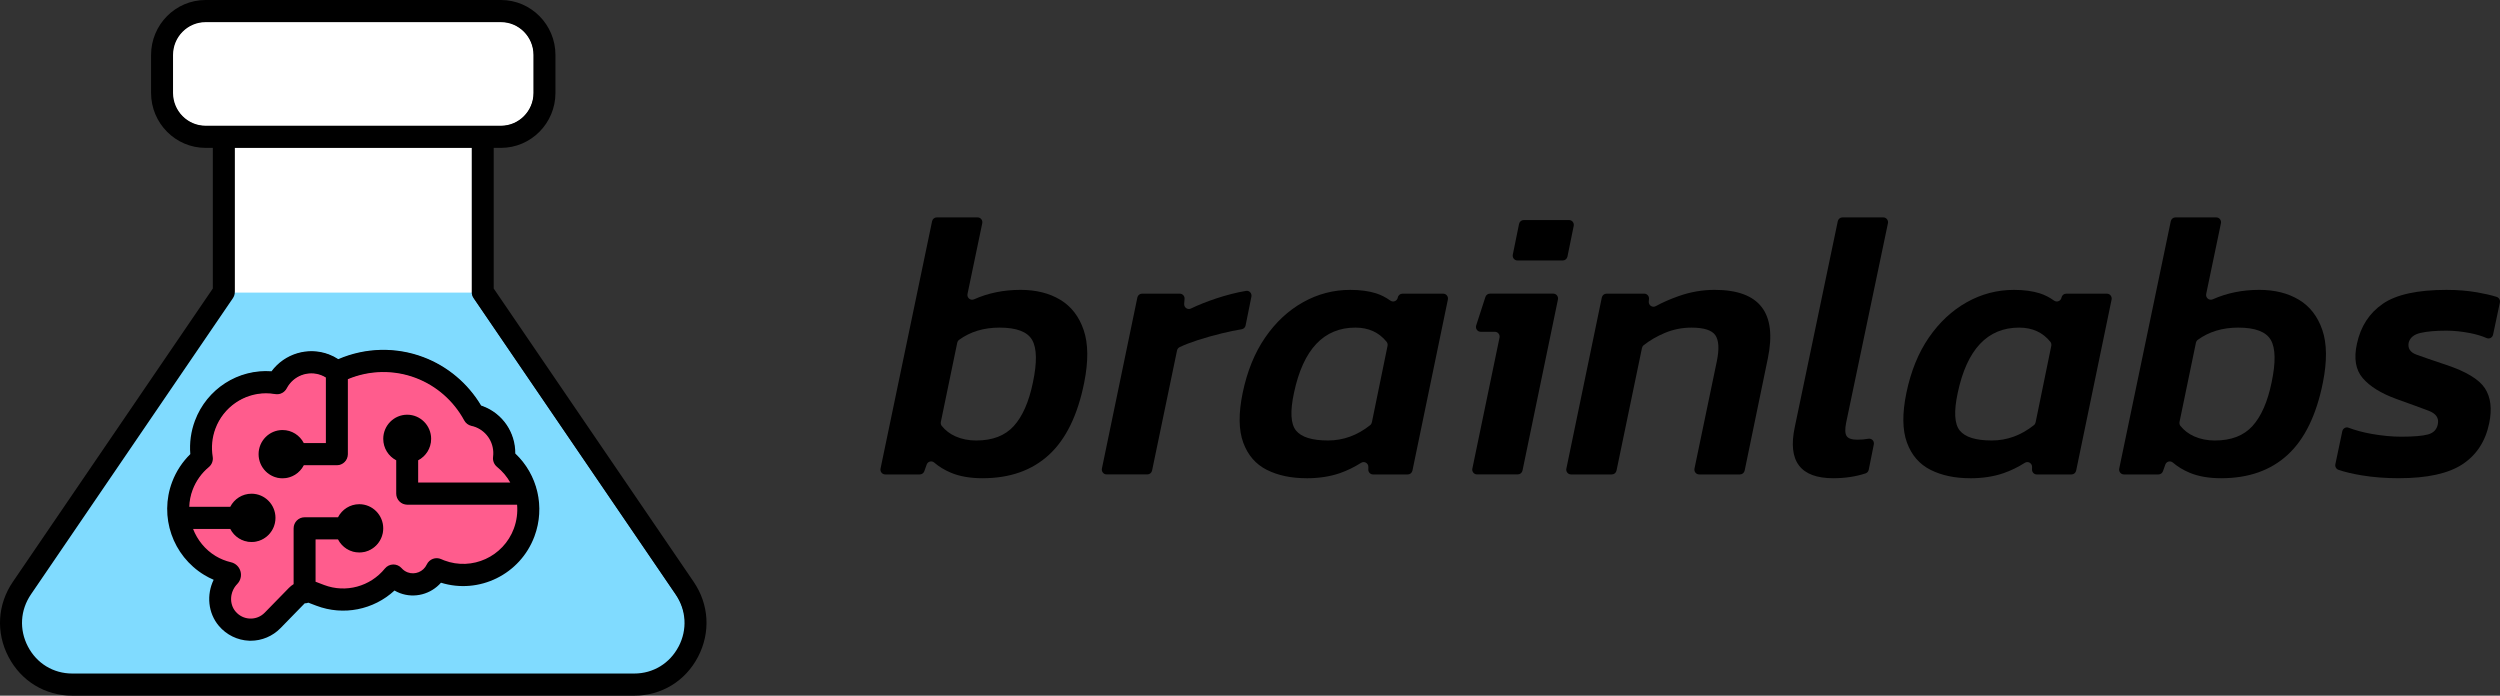
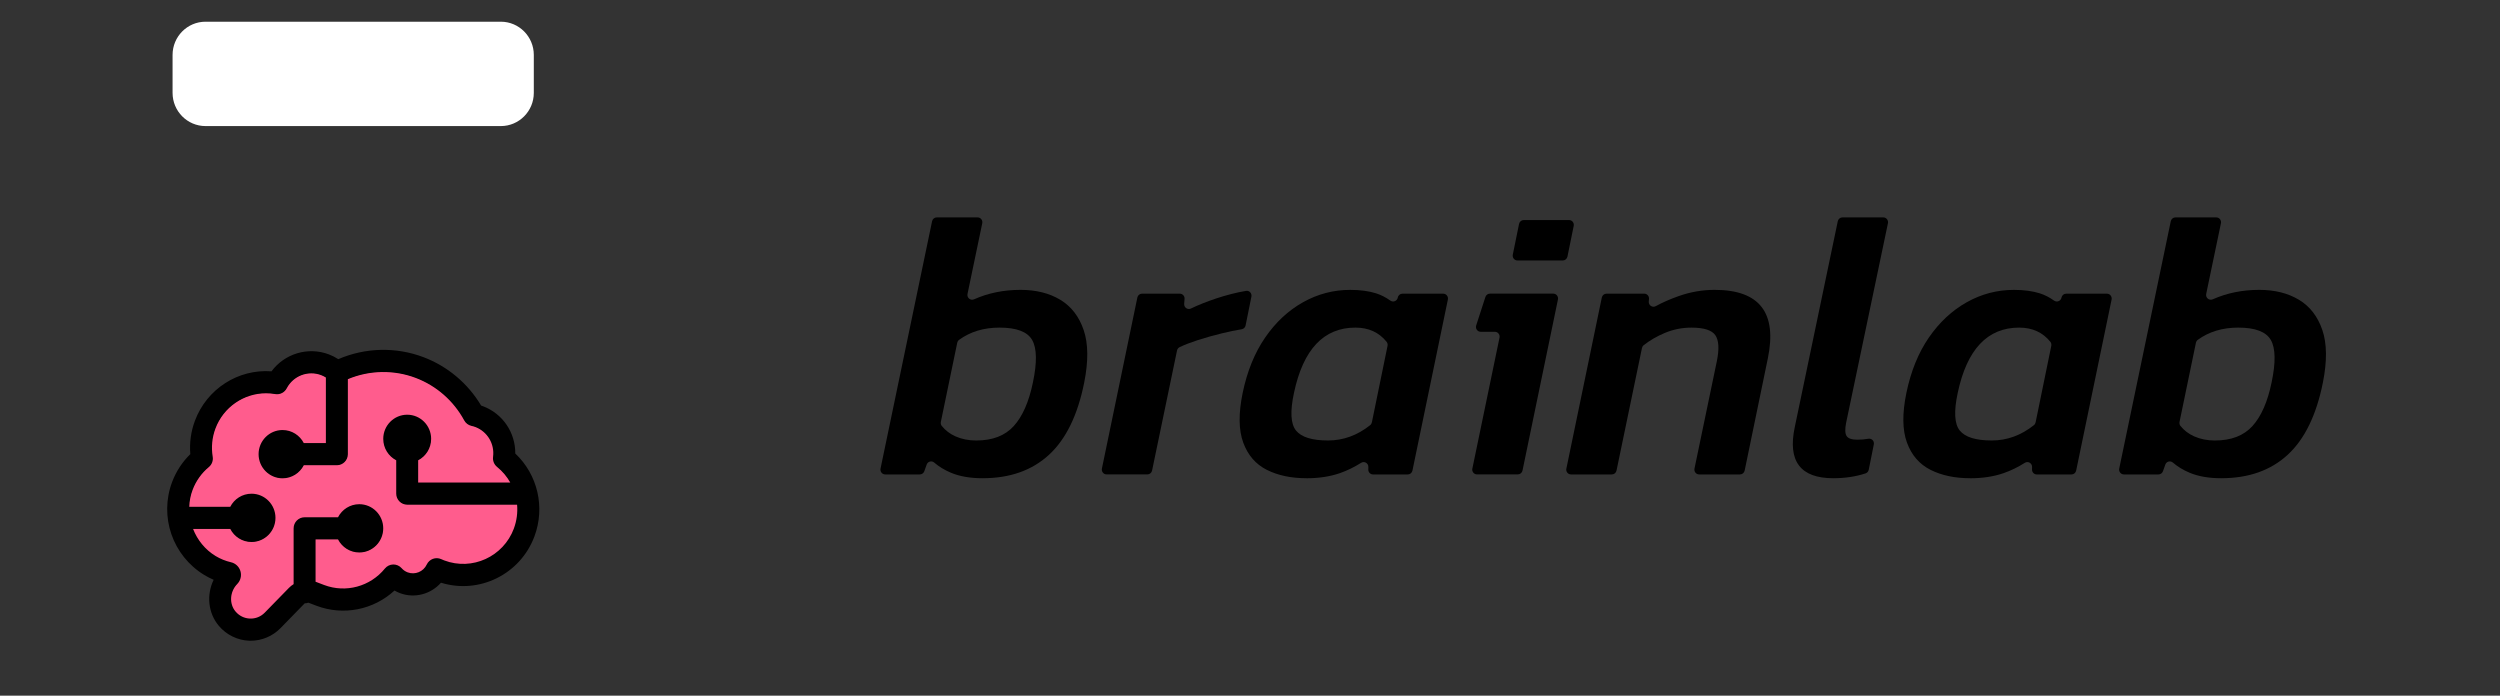
<svg xmlns="http://www.w3.org/2000/svg" width="230" height="64" viewBox="0 0 230 64" fill="none">
  <rect x="0" y="0" width="230" height="64" fill="#333333" stroke="none" />
-   <path d="M62.215 54.745L43.581 27.416C43.465 27.245 43.403 27.044 43.403 26.837H21.533C21.533 27.044 21.47 27.245 21.355 27.416L2.721 54.745C1.73 56.198 1.624 57.998 2.438 59.559C3.253 61.12 4.784 62.052 6.534 62.052H58.4C60.15 62.052 61.682 61.12 62.496 59.559C63.31 57.998 63.205 56.198 62.214 54.745H62.215ZM49.113 49.294C48.104 52.001 45.496 53.819 42.623 53.819C41.938 53.819 41.258 53.716 40.601 53.513L40.556 53.5L40.526 53.535C39.886 54.266 38.964 54.685 37.992 54.685C37.593 54.685 37.202 54.613 36.83 54.472C36.662 54.409 36.496 54.33 36.34 54.239L36.294 54.213L36.255 54.249C34.976 55.431 33.316 56.082 31.579 56.082C30.747 56.082 29.928 55.931 29.145 55.635L28.405 55.353L28.381 55.343L28.357 55.352C28.255 55.388 28.151 55.408 28.047 55.408L28.023 55.405L28.003 55.423C28.003 55.423 27.993 55.431 27.986 55.438L25.764 57.715C25.061 58.437 24.08 58.849 23.076 58.849C23.032 58.849 22.988 58.849 22.943 58.846C21.891 58.809 20.893 58.322 20.205 57.509C19.241 56.371 19.056 54.736 19.733 53.345L19.766 53.277L19.696 53.247C19.402 53.122 19.117 52.975 18.846 52.812C15.954 51.059 14.722 47.493 15.917 44.332C16.275 43.384 16.847 42.51 17.57 41.803L17.594 41.78L17.591 41.745C17.507 40.723 17.651 39.674 18.009 38.714C19.017 36.007 21.619 34.187 24.479 34.187C24.648 34.187 24.817 34.193 24.984 34.206L25.023 34.209L25.045 34.177C25.891 33.036 27.244 32.354 28.663 32.354C29.204 32.354 29.734 32.452 30.242 32.643C30.538 32.755 30.826 32.902 31.095 33.076L31.126 33.096L31.16 33.082C32.468 32.517 33.854 32.23 35.283 32.23C36.542 32.23 37.774 32.455 38.945 32.899C41.135 33.728 43.006 35.3 44.213 37.321L44.227 37.344L44.253 37.352C44.311 37.371 44.368 37.391 44.424 37.413C46.215 38.091 47.363 39.772 47.347 41.695V41.727L47.37 41.748C49.416 43.68 50.101 46.642 49.114 49.291L49.113 49.294Z" fill="#80DBFF" />
-   <path d="M43.428 26.859V13.602C43.428 13.582 43.413 13.566 43.393 13.566H21.593C21.573 13.566 21.557 13.582 21.557 13.602V26.859C21.557 26.859 21.557 26.864 21.557 26.867C21.557 26.872 21.557 26.876 21.557 26.882C21.557 26.892 21.56 26.9 21.567 26.908C21.575 26.915 21.583 26.919 21.593 26.919H43.396C43.406 26.919 43.414 26.915 43.421 26.908C43.428 26.9 43.431 26.892 43.431 26.882C43.431 26.877 43.431 26.873 43.431 26.867C43.431 26.864 43.431 26.862 43.431 26.859H43.428Z" fill="white" />
  <path d="M46.079 1.997H18.906C17.235 1.997 15.876 3.367 15.876 5.052V8.545C15.876 10.229 17.235 11.599 18.906 11.599H46.079C47.751 11.599 49.11 10.229 49.11 8.545V5.052C49.11 3.367 47.751 1.997 46.079 1.997Z" fill="white" />
  <path d="M47.652 46.453C47.65 46.416 47.618 46.387 47.581 46.387H37.471C36.953 46.387 36.532 45.963 36.532 45.441V42.377C36.532 42.349 36.518 42.325 36.494 42.313C35.782 41.942 35.339 41.211 35.339 40.404C35.339 39.22 36.295 38.255 37.471 38.255C38.645 38.255 39.602 39.22 39.602 40.404C39.602 41.211 39.16 41.941 38.447 42.313C38.423 42.326 38.409 42.351 38.409 42.377V44.424C38.409 44.464 38.44 44.495 38.48 44.495H46.954C46.979 44.495 47.002 44.483 47.015 44.459C47.028 44.438 47.028 44.411 47.015 44.388C46.697 43.823 46.283 43.333 45.784 42.928C45.53 42.723 45.399 42.394 45.441 42.068C45.599 40.84 44.907 39.677 43.758 39.241C43.655 39.203 43.541 39.169 43.398 39.138C43.133 39.079 42.907 38.906 42.777 38.666C41.794 36.852 40.197 35.453 38.279 34.727C37.321 34.365 36.312 34.181 35.283 34.181C34.144 34.181 33.033 34.404 31.983 34.844C31.956 34.855 31.939 34.881 31.939 34.91V41.81C31.939 42.332 31.518 42.756 31 42.756H27.959C27.932 42.756 27.907 42.77 27.896 42.795C27.528 43.512 26.802 43.959 26.002 43.959C24.827 43.959 23.87 42.995 23.87 41.81C23.87 40.626 24.827 39.661 26.002 39.661C26.802 39.661 27.527 40.107 27.896 40.825C27.909 40.85 27.933 40.864 27.959 40.864H29.989C30.029 40.864 30.061 40.833 30.061 40.792V34.759C30.061 34.735 30.048 34.712 30.027 34.699C29.88 34.607 29.729 34.531 29.576 34.473C29.279 34.361 28.97 34.305 28.655 34.305C27.672 34.305 26.779 34.847 26.323 35.721C26.161 36.033 25.843 36.227 25.495 36.227C25.44 36.227 25.386 36.222 25.334 36.212C25.052 36.163 24.765 36.139 24.479 36.139C22.392 36.139 20.495 37.465 19.759 39.438C19.448 40.273 19.36 41.179 19.505 42.059C19.561 42.392 19.434 42.732 19.174 42.946C18.497 43.505 17.975 44.238 17.663 45.063C17.472 45.568 17.366 46.104 17.348 46.655C17.348 46.675 17.355 46.693 17.368 46.706C17.381 46.721 17.399 46.728 17.419 46.728H21.191C21.218 46.728 21.242 46.714 21.254 46.689C21.622 45.972 22.347 45.525 23.147 45.525C24.322 45.525 25.279 46.489 25.279 47.674C25.279 48.858 24.322 49.823 23.147 49.823C22.347 49.823 21.623 49.377 21.254 48.658C21.241 48.634 21.216 48.62 21.191 48.62H17.768C17.744 48.62 17.723 48.631 17.71 48.651C17.697 48.671 17.694 48.696 17.703 48.717C18.113 49.776 18.861 50.672 19.805 51.245C20.248 51.513 20.733 51.71 21.246 51.828C21.636 51.917 21.948 52.215 22.061 52.602C22.173 52.99 22.069 53.411 21.788 53.7C21.068 54.437 20.997 55.596 21.626 56.336C21.978 56.752 22.466 56.99 23.002 57.011C23.023 57.011 23.046 57.011 23.067 57.011C23.579 57.011 24.059 56.808 24.418 56.441L26.641 54.166C26.765 54.039 26.906 53.926 27.06 53.829C27.082 53.816 27.095 53.793 27.095 53.769V48.637C27.095 48.115 27.515 47.691 28.033 47.691H31.108C31.135 47.691 31.159 47.677 31.17 47.652C31.538 46.935 32.264 46.488 33.064 46.488C34.239 46.488 35.196 47.452 35.196 48.637C35.196 49.822 34.239 50.786 33.064 50.786C32.264 50.786 31.54 50.34 31.17 49.622C31.157 49.597 31.133 49.583 31.108 49.583H29.043C29.003 49.583 28.971 49.614 28.971 49.655V53.552C28.971 53.582 28.99 53.609 29.018 53.619L29.037 53.625C29.037 53.625 29.047 53.628 29.053 53.631L29.803 53.917C30.372 54.133 30.969 54.242 31.575 54.242C33.093 54.242 34.514 53.563 35.477 52.38C35.651 52.166 35.909 52.04 36.184 52.034H36.203C36.471 52.034 36.726 52.149 36.904 52.352C37.064 52.533 37.261 52.669 37.486 52.754C37.65 52.816 37.821 52.847 37.997 52.847C38.569 52.847 39.093 52.514 39.334 51.998C39.488 51.669 39.822 51.455 40.184 51.455C40.317 51.455 40.445 51.482 40.566 51.536C40.675 51.585 40.766 51.623 40.852 51.656C41.422 51.871 42.017 51.981 42.621 51.981C44.715 51.981 46.616 50.655 47.352 48.683C47.618 47.968 47.719 47.218 47.654 46.453H47.652Z" fill="#FF5C8D" />
-   <path d="M63.816 53.526L45.421 26.545V13.605H46.087C48.852 13.605 51.102 11.336 51.102 8.549V5.056C51.102 2.268 48.852 0 46.087 0H18.913C16.148 0 13.898 2.268 13.898 5.056V8.549C13.898 11.336 16.148 13.605 18.913 13.605H19.579V26.545L1.184 53.526C-0.237 55.609 -0.388 58.19 0.78 60.426C1.948 62.664 4.143 64 6.651 64H58.349C60.858 64 63.052 62.664 64.22 60.426C65.388 58.188 65.237 55.609 63.816 53.526ZM15.919 8.549V5.056C15.919 3.391 17.262 2.037 18.913 2.037H46.087C47.738 2.037 49.081 3.391 49.081 5.056V8.549C49.081 10.214 47.738 11.568 46.087 11.568H18.913C17.262 11.568 15.919 10.214 15.919 8.549ZM62.432 59.479C61.619 61.034 60.093 61.965 58.349 61.965H6.651C4.907 61.965 3.381 61.036 2.568 59.479C1.755 57.924 1.861 56.13 2.849 54.681L21.423 27.439C21.539 27.27 21.602 27.069 21.602 26.863V13.606H43.401V26.863C43.401 27.069 43.463 27.27 43.58 27.439L62.154 54.681C63.142 56.13 63.246 57.924 62.435 59.479H62.432Z" fill="black" />
  <path d="M47.406 41.722C47.421 39.802 46.259 38.063 44.437 37.373C44.38 37.351 44.322 37.331 44.263 37.311C43.045 35.271 41.177 33.698 38.959 32.859C36.424 31.898 33.602 31.972 31.122 33.043C30.849 32.864 30.56 32.718 30.256 32.603C28.327 31.874 26.177 32.542 24.978 34.161C21.919 33.934 19.027 35.77 17.931 38.715C17.566 39.693 17.423 40.742 17.509 41.779C16.776 42.495 16.204 43.367 15.839 44.333C14.631 47.527 15.876 51.131 18.798 52.901C19.073 53.068 19.361 53.214 19.656 53.341C18.988 54.715 19.134 56.4 20.138 57.584C20.838 58.411 21.855 58.907 22.928 58.946C22.973 58.947 23.017 58.948 23.063 58.948C24.088 58.948 25.081 58.532 25.802 57.793L28.024 55.516C28.024 55.516 28.033 55.51 28.036 55.507C28.153 55.507 28.265 55.484 28.369 55.447L29.11 55.728C31.601 56.671 34.373 56.102 36.294 54.328C36.454 54.422 36.622 54.501 36.794 54.567C38.146 55.079 39.652 54.657 40.569 53.609C44.072 54.695 47.863 52.85 49.169 49.347C50.172 46.657 49.46 43.663 47.408 41.725L47.406 41.722ZM47.276 48.627C46.31 51.216 43.437 52.53 40.869 51.558C40.773 51.522 40.68 51.482 40.588 51.44C40.087 51.215 39.497 51.434 39.261 51.936C38.952 52.597 38.179 52.912 37.502 52.656C37.288 52.574 37.101 52.447 36.948 52.273C36.752 52.05 36.465 51.925 36.173 51.932C35.877 51.938 35.599 52.074 35.411 52.304C34.059 53.966 31.81 54.575 29.817 53.819L29.067 53.533C29.055 53.529 29.044 53.526 29.032 53.522V49.625H31.097C31.464 50.339 32.201 50.828 33.054 50.828C34.27 50.828 35.257 49.833 35.257 48.607C35.257 47.381 34.27 46.386 33.054 46.386C32.201 46.386 31.464 46.875 31.097 47.589H28.023C27.465 47.589 27.013 48.045 27.013 48.607V53.739C26.858 53.835 26.712 53.952 26.581 54.085L24.358 56.362C23.996 56.733 23.512 56.926 22.996 56.908C22.48 56.89 22.011 56.66 21.671 56.26C21.067 55.547 21.137 54.432 21.831 53.72C22.131 53.413 22.242 52.965 22.122 52.551C22.002 52.139 21.67 51.824 21.255 51.728C20.75 51.611 20.272 51.417 19.834 51.153C18.868 50.568 18.156 49.675 17.761 48.66H21.184C21.55 49.374 22.287 49.863 23.14 49.863C24.357 49.863 25.343 48.868 25.343 47.642C25.343 46.416 24.357 45.421 23.14 45.421C22.287 45.421 21.55 45.91 21.184 46.624H17.412C17.429 46.096 17.53 45.566 17.723 45.058C18.031 44.244 18.545 43.522 19.213 42.97C19.492 42.739 19.628 42.375 19.568 42.016C19.425 41.149 19.511 40.256 19.817 39.432C20.555 37.453 22.433 36.181 24.471 36.181C24.749 36.181 25.031 36.204 25.313 36.254C25.747 36.33 26.175 36.115 26.379 35.725C26.978 34.577 28.337 34.056 29.543 34.512C29.696 34.569 29.843 34.644 29.981 34.732V40.765H27.95C27.584 40.051 26.846 39.562 25.994 39.562C24.777 39.562 23.79 40.557 23.79 41.783C23.79 43.009 24.777 44.004 25.994 44.004C26.846 44.004 27.584 43.515 27.95 42.801H30.992C31.549 42.801 32.002 42.345 32.002 41.783V34.883C33.985 34.052 36.227 34.003 38.246 34.768C40.148 35.488 41.731 36.875 42.707 38.675C42.846 38.934 43.09 39.118 43.376 39.181C43.514 39.211 43.625 39.244 43.725 39.282C44.843 39.706 45.516 40.836 45.362 42.03C45.316 42.382 45.456 42.733 45.731 42.956C46.235 43.363 46.64 43.853 46.945 44.393H38.471V42.346C39.18 41.977 39.665 41.234 39.665 40.374C39.665 39.148 38.678 38.153 37.462 38.153C36.245 38.153 35.259 39.148 35.259 40.374C35.259 41.234 35.743 41.977 36.452 42.346V45.411C36.452 45.973 36.904 46.429 37.462 46.429H47.572C47.635 47.158 47.542 47.908 47.274 48.628L47.276 48.627Z" fill="black" />
  <path d="M90.411 43.998C89.261 43.998 88.287 43.83 87.481 43.489C86.897 43.243 86.387 42.934 85.949 42.557C85.714 42.358 85.359 42.448 85.255 42.739L85.036 43.354C84.972 43.531 84.809 43.648 84.625 43.648H81.438C81.16 43.648 80.953 43.388 81.009 43.11L85.752 20.353C85.796 20.148 85.974 20 86.181 20H89.939C90.217 20 90.424 20.26 90.368 20.537L89.011 27.041C88.937 27.396 89.287 27.682 89.613 27.537C90.921 26.955 92.347 26.667 93.892 26.667C95.315 26.667 96.534 26.971 97.543 27.578C98.553 28.186 99.272 29.115 99.698 30.366C100.124 31.617 100.139 33.224 99.749 35.19C99.15 38.183 98.071 40.4 96.511 41.838C94.948 43.277 92.915 43.996 90.411 43.996V43.998ZM89.825 40.525C91.316 40.525 92.466 40.081 93.27 39.193C94.073 38.305 94.659 36.971 95.027 35.192C95.417 33.344 95.394 32.041 94.958 31.28C94.522 30.519 93.522 30.14 91.959 30.14C90.508 30.14 89.269 30.514 88.239 31.264C88.149 31.329 88.088 31.431 88.065 31.54L86.558 38.814C86.532 38.944 86.558 39.081 86.64 39.182C86.969 39.593 87.387 39.912 87.894 40.141C88.468 40.398 89.111 40.527 89.825 40.527V40.525Z" fill="black" />
  <path d="M101.375 43.11L104.637 27.37C104.68 27.165 104.859 27.017 105.065 27.017H108.543C108.798 27.017 109 27.24 108.98 27.497L108.944 27.946C108.916 28.289 109.26 28.53 109.563 28.385C110.255 28.052 111.032 27.744 111.897 27.455C112.838 27.144 113.751 26.91 114.638 26.76C114.936 26.708 115.191 26.988 115.13 27.289L114.595 29.942C114.559 30.124 114.416 30.262 114.238 30.29C113.674 30.381 113.067 30.506 112.414 30.667C111.644 30.854 110.897 31.064 110.175 31.298C109.541 31.503 108.99 31.716 108.523 31.939C108.401 31.999 108.314 32.113 108.286 32.248L105.991 43.292C105.948 43.497 105.769 43.645 105.563 43.645H101.804C101.526 43.645 101.319 43.385 101.375 43.107V43.11Z" fill="black" />
  <path d="M120.185 43.997C118.782 43.997 117.571 43.74 116.548 43.226C115.526 42.712 114.802 41.876 114.378 40.718C113.953 39.561 113.935 38.034 114.327 36.139C114.741 34.15 115.429 32.455 116.395 31.053C117.359 29.649 118.52 28.569 119.876 27.808C121.23 27.047 122.679 26.669 124.219 26.669C125.137 26.669 125.93 26.775 126.595 26.985C127.052 27.131 127.488 27.351 127.904 27.65C128.166 27.839 128.533 27.702 128.595 27.38C128.635 27.169 128.814 27.019 129.023 27.019H132.777C133.055 27.019 133.261 27.279 133.205 27.556L129.944 43.297C129.9 43.502 129.722 43.65 129.515 43.65H126.32C126.075 43.65 125.876 43.444 125.884 43.195L125.889 42.964C125.897 42.611 125.517 42.393 125.221 42.58C124.586 42.98 123.938 43.297 123.273 43.528C122.365 43.844 121.337 44 120.19 44L120.185 43.997ZM122.181 40.524C123.579 40.524 124.867 40.056 126.05 39.119C126.134 39.054 126.19 38.956 126.213 38.852L127.654 31.819C127.679 31.689 127.651 31.549 127.567 31.445C126.866 30.576 125.907 30.14 124.698 30.14C121.781 30.14 119.897 32.139 119.047 36.139C118.68 37.847 118.741 39.005 119.236 39.613C119.731 40.22 120.713 40.524 122.181 40.524Z" fill="black" />
  <path d="M135.457 43.11L137.956 31.061C138.014 30.784 137.805 30.524 137.527 30.524H136.224C135.926 30.524 135.717 30.228 135.809 29.94L136.658 27.32C136.716 27.139 136.885 27.014 137.073 27.014H142.903C143.181 27.014 143.387 27.274 143.331 27.552L140.07 43.292C140.026 43.497 139.848 43.645 139.641 43.645H135.882C135.605 43.645 135.398 43.385 135.454 43.107L135.457 43.11ZM139.177 23.429L139.753 20.599C139.797 20.392 139.975 20.244 140.182 20.244H144.354C144.631 20.244 144.838 20.503 144.782 20.778L144.206 23.608C144.162 23.816 143.984 23.964 143.777 23.964H139.605C139.328 23.964 139.121 23.704 139.177 23.429Z" fill="black" />
  <path d="M144.106 43.111L147.367 27.371C147.411 27.166 147.589 27.017 147.796 27.017H151.272C151.529 27.017 151.731 27.241 151.708 27.503L151.687 27.737C151.657 28.092 152.024 28.334 152.332 28.165C152.949 27.828 153.648 27.519 154.421 27.246C155.512 26.859 156.621 26.667 157.746 26.667C161.882 26.667 163.511 28.773 162.639 32.983L160.508 43.295C160.464 43.5 160.286 43.648 160.079 43.648H156.321C156.043 43.648 155.836 43.389 155.892 43.111L157.95 33.227C158.179 32.106 158.134 31.309 157.812 30.842C157.491 30.374 156.757 30.141 155.607 30.141C154.757 30.141 153.941 30.304 153.161 30.631C152.434 30.935 151.789 31.311 151.221 31.758C151.136 31.823 151.08 31.919 151.06 32.023L148.719 43.295C148.676 43.5 148.497 43.648 148.291 43.648H144.532C144.254 43.648 144.047 43.389 144.103 43.111H144.106Z" fill="black" />
  <path d="M168.668 43.998C165.636 43.998 164.453 42.433 165.118 39.297L169.076 20.353C169.119 20.148 169.298 20 169.504 20H173.263C173.541 20 173.747 20.26 173.691 20.537L169.841 38.91C169.726 39.494 169.744 39.899 169.892 40.12C170.04 40.343 170.369 40.452 170.874 40.452C171.225 40.452 171.562 40.423 171.883 40.366C172.205 40.309 172.452 40.579 172.391 40.888L171.924 43.214C171.894 43.373 171.781 43.502 171.631 43.552C170.731 43.848 169.741 43.996 168.668 43.996V43.998Z" fill="black" />
  <path d="M181.247 43.997C179.844 43.997 178.633 43.74 177.61 43.226C176.588 42.712 175.864 41.876 175.44 40.718C175.015 39.561 174.997 38.034 175.389 36.139C175.803 34.15 176.491 32.455 177.457 31.053C178.424 29.651 179.582 28.569 180.938 27.808C182.292 27.047 183.741 26.669 185.281 26.669C186.199 26.669 186.992 26.775 187.657 26.985C188.114 27.131 188.55 27.351 188.966 27.65C189.228 27.839 189.595 27.702 189.657 27.38C189.697 27.169 189.876 27.019 190.085 27.019H193.839C194.117 27.019 194.323 27.279 194.267 27.556L191.006 43.297C190.962 43.502 190.784 43.65 190.577 43.65H187.382C187.137 43.65 186.938 43.444 186.946 43.195L186.951 42.964C186.959 42.611 186.579 42.393 186.283 42.58C185.648 42.98 185 43.297 184.335 43.528C183.427 43.844 182.399 44 181.252 44L181.247 43.997ZM183.246 40.524C184.643 40.524 185.931 40.056 187.114 39.119C187.198 39.054 187.255 38.956 187.277 38.852L188.718 31.819C188.744 31.689 188.716 31.549 188.632 31.445C187.93 30.576 186.971 30.14 185.763 30.14C182.846 30.14 180.961 32.139 180.112 36.139C179.745 37.847 179.806 39.005 180.301 39.613C180.795 40.22 181.777 40.524 183.246 40.524Z" fill="black" />
  <path d="M204.368 43.998C203.217 43.998 202.243 43.83 201.438 43.489C200.854 43.243 200.344 42.934 199.905 42.557C199.67 42.358 199.316 42.448 199.211 42.739L198.992 43.354C198.928 43.531 198.765 43.648 198.582 43.648H195.397C195.119 43.648 194.912 43.388 194.968 43.11L199.711 20.353C199.755 20.148 199.933 20 200.14 20H203.898C204.176 20 204.383 20.26 204.327 20.537L202.97 27.041C202.896 27.396 203.246 27.682 203.572 27.537C204.88 26.955 206.306 26.667 207.851 26.667C209.274 26.667 210.493 26.971 211.502 27.578C212.512 28.186 213.231 29.115 213.657 30.366C214.083 31.617 214.098 33.224 213.708 35.19C213.109 38.183 212.03 40.4 210.47 41.838C208.906 43.277 206.874 43.996 204.37 43.996L204.368 43.998ZM203.784 40.525C205.275 40.525 206.425 40.081 207.229 39.193C208.032 38.305 208.618 36.971 208.986 35.192C209.376 33.344 209.353 32.041 208.917 31.28C208.481 30.519 207.481 30.14 205.918 30.14C204.467 30.14 203.228 30.514 202.197 31.264C202.108 31.329 202.047 31.431 202.024 31.54L200.517 38.814C200.492 38.944 200.517 39.081 200.599 39.182C200.928 39.593 201.346 39.912 201.853 40.141C202.427 40.398 203.07 40.527 203.784 40.527V40.525Z" fill="black" />
-   <path d="M220.703 43.997C219.484 43.997 218.347 43.909 217.291 43.735C216.432 43.592 215.718 43.424 215.146 43.226C214.932 43.154 214.807 42.933 214.853 42.71L215.491 39.675C215.547 39.415 215.815 39.254 216.059 39.348C216.684 39.584 217.388 39.774 218.166 39.914C219.142 40.088 220.055 40.176 220.904 40.176C222.052 40.176 222.881 40.106 223.385 39.966C223.89 39.825 224.189 39.509 224.281 39.018C224.395 38.457 224.115 38.047 223.437 37.79C222.758 37.533 221.766 37.17 220.456 36.702C219.053 36.188 218.025 35.55 217.373 34.789C216.717 34.028 216.539 32.972 216.84 31.614C217.184 30.025 217.977 28.802 219.219 27.948C220.458 27.094 222.411 26.669 225.076 26.669C226.086 26.669 227.027 26.744 227.902 26.897C228.587 27.016 229.182 27.154 229.684 27.31C229.903 27.377 230.038 27.603 229.99 27.831L229.363 30.788C229.304 31.058 229.024 31.212 228.771 31.103C228.327 30.91 227.825 30.76 227.264 30.648C226.494 30.498 225.765 30.42 225.076 30.42C224.087 30.42 223.289 30.49 222.682 30.63C222.072 30.77 221.71 31.074 221.595 31.541C221.504 32.055 221.743 32.419 222.32 32.629C222.893 32.839 223.814 33.156 225.076 33.577C226.892 34.184 228.067 34.898 228.608 35.716C229.148 36.536 229.281 37.611 229.006 38.943C228.661 40.604 227.84 41.861 226.542 42.715C225.244 43.569 223.296 43.995 220.7 43.995L220.703 43.997Z" fill="black" />
</svg>